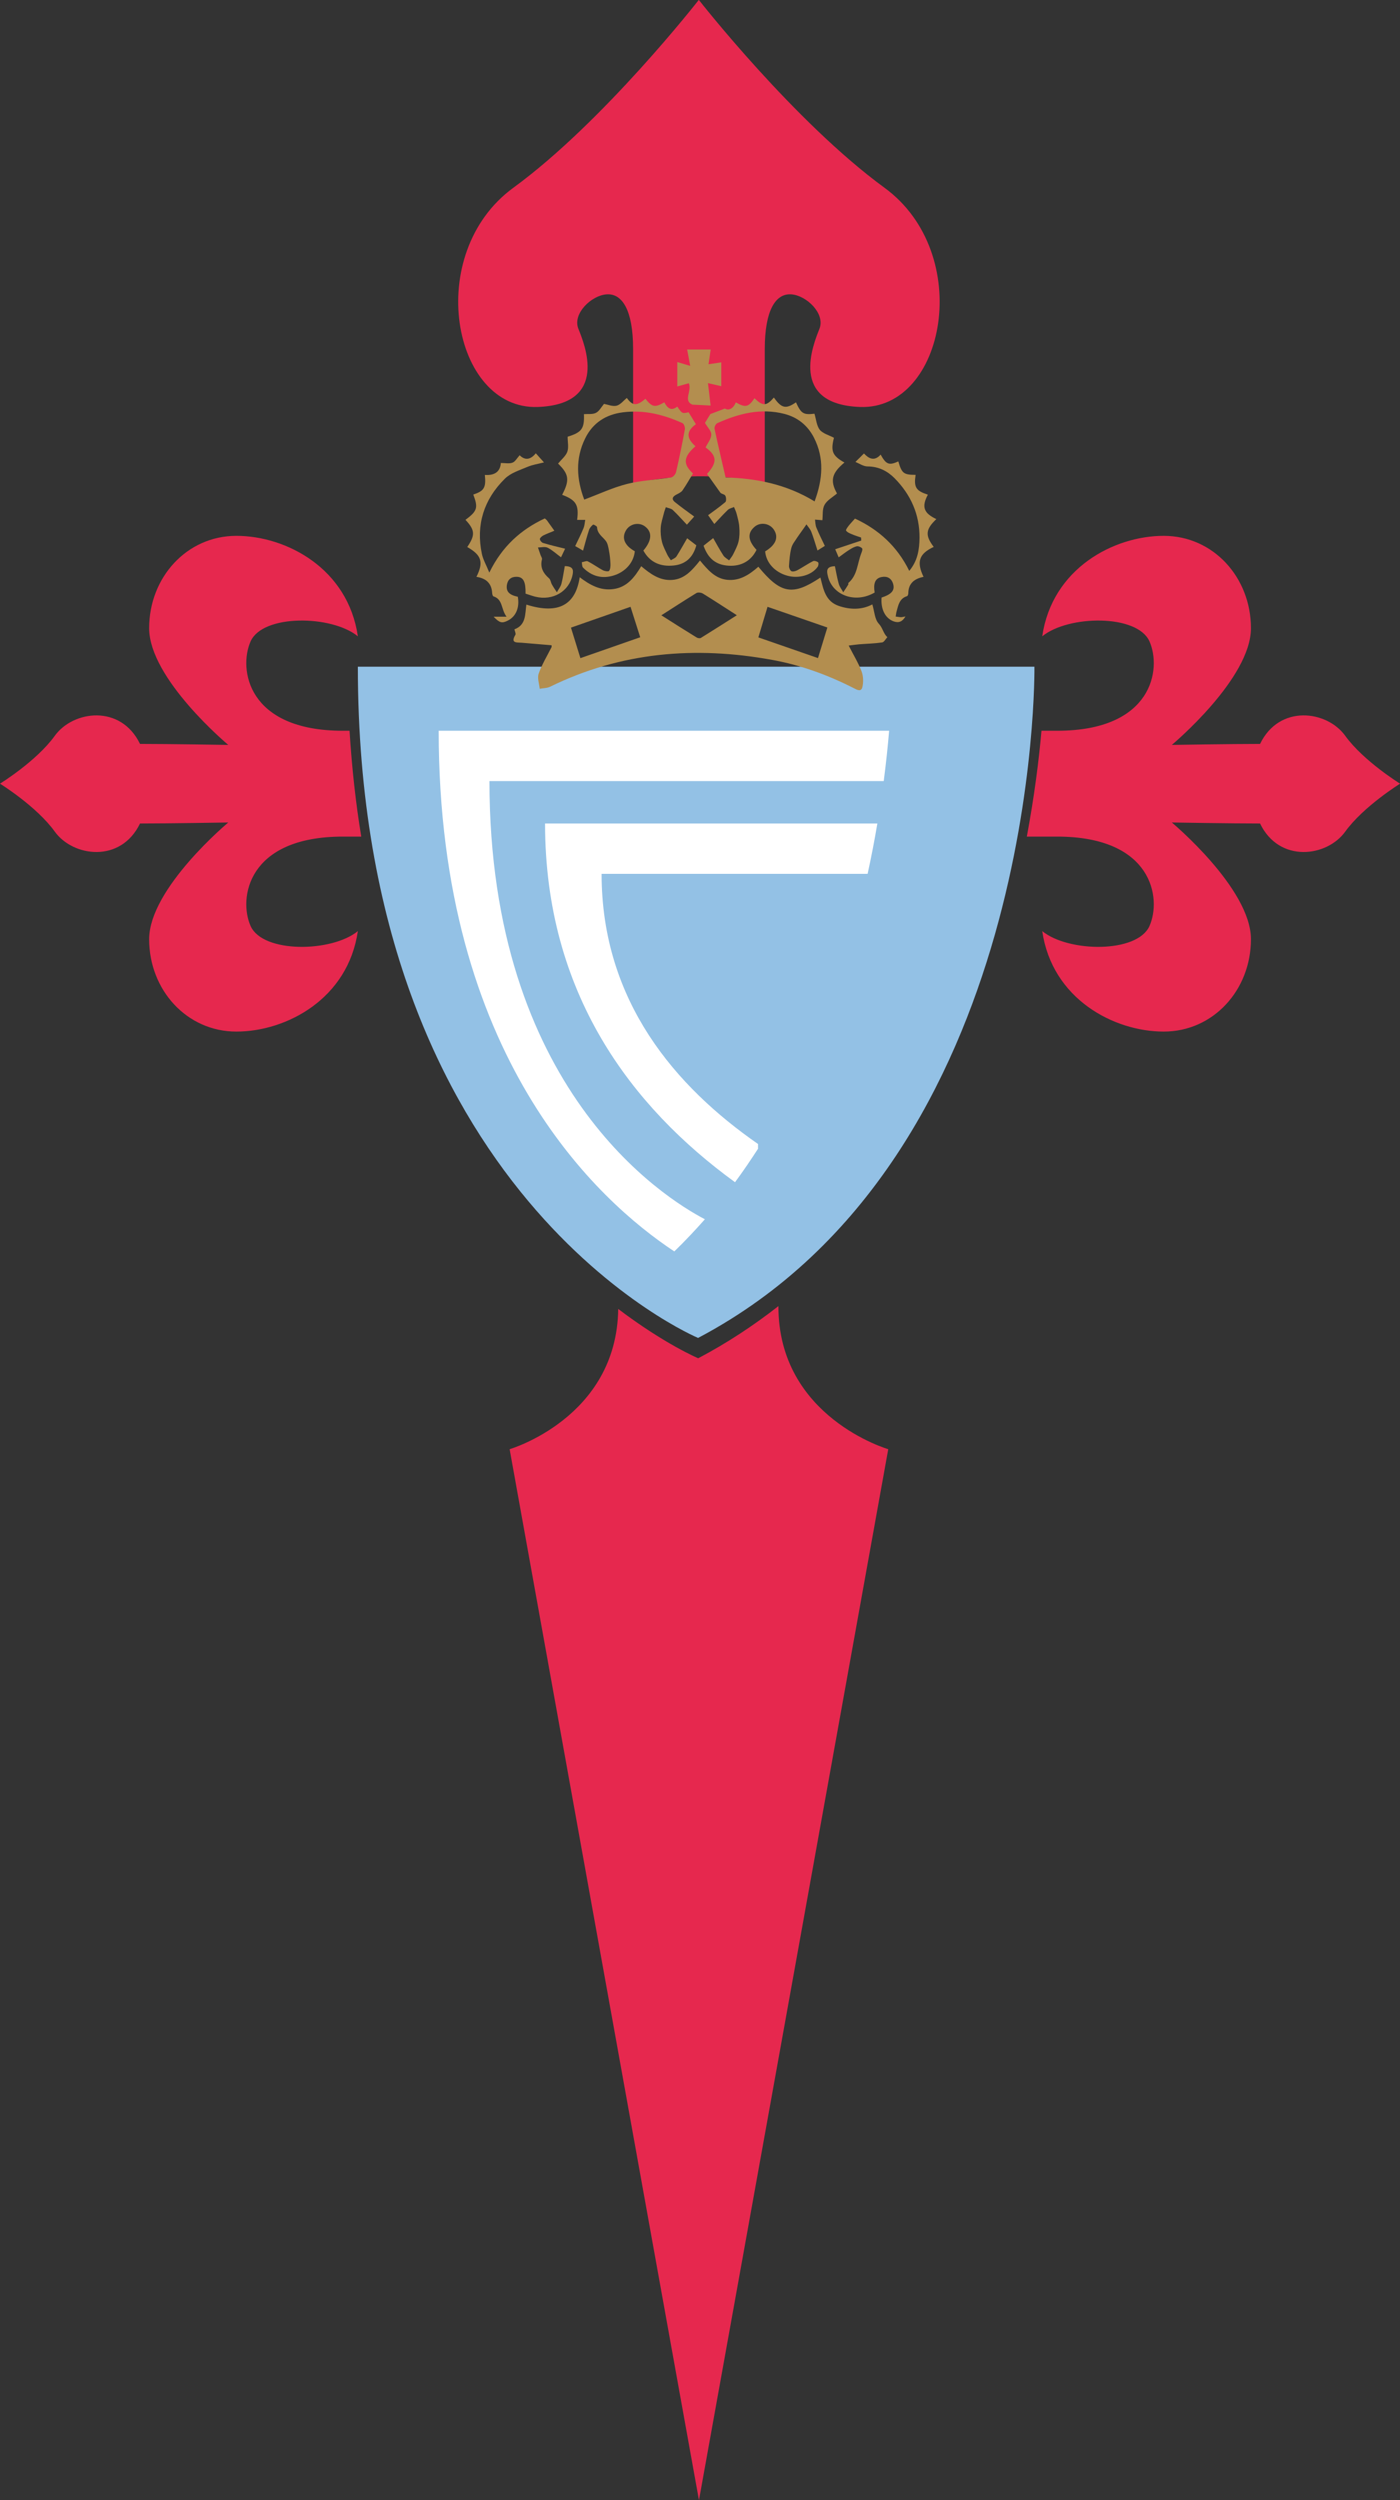
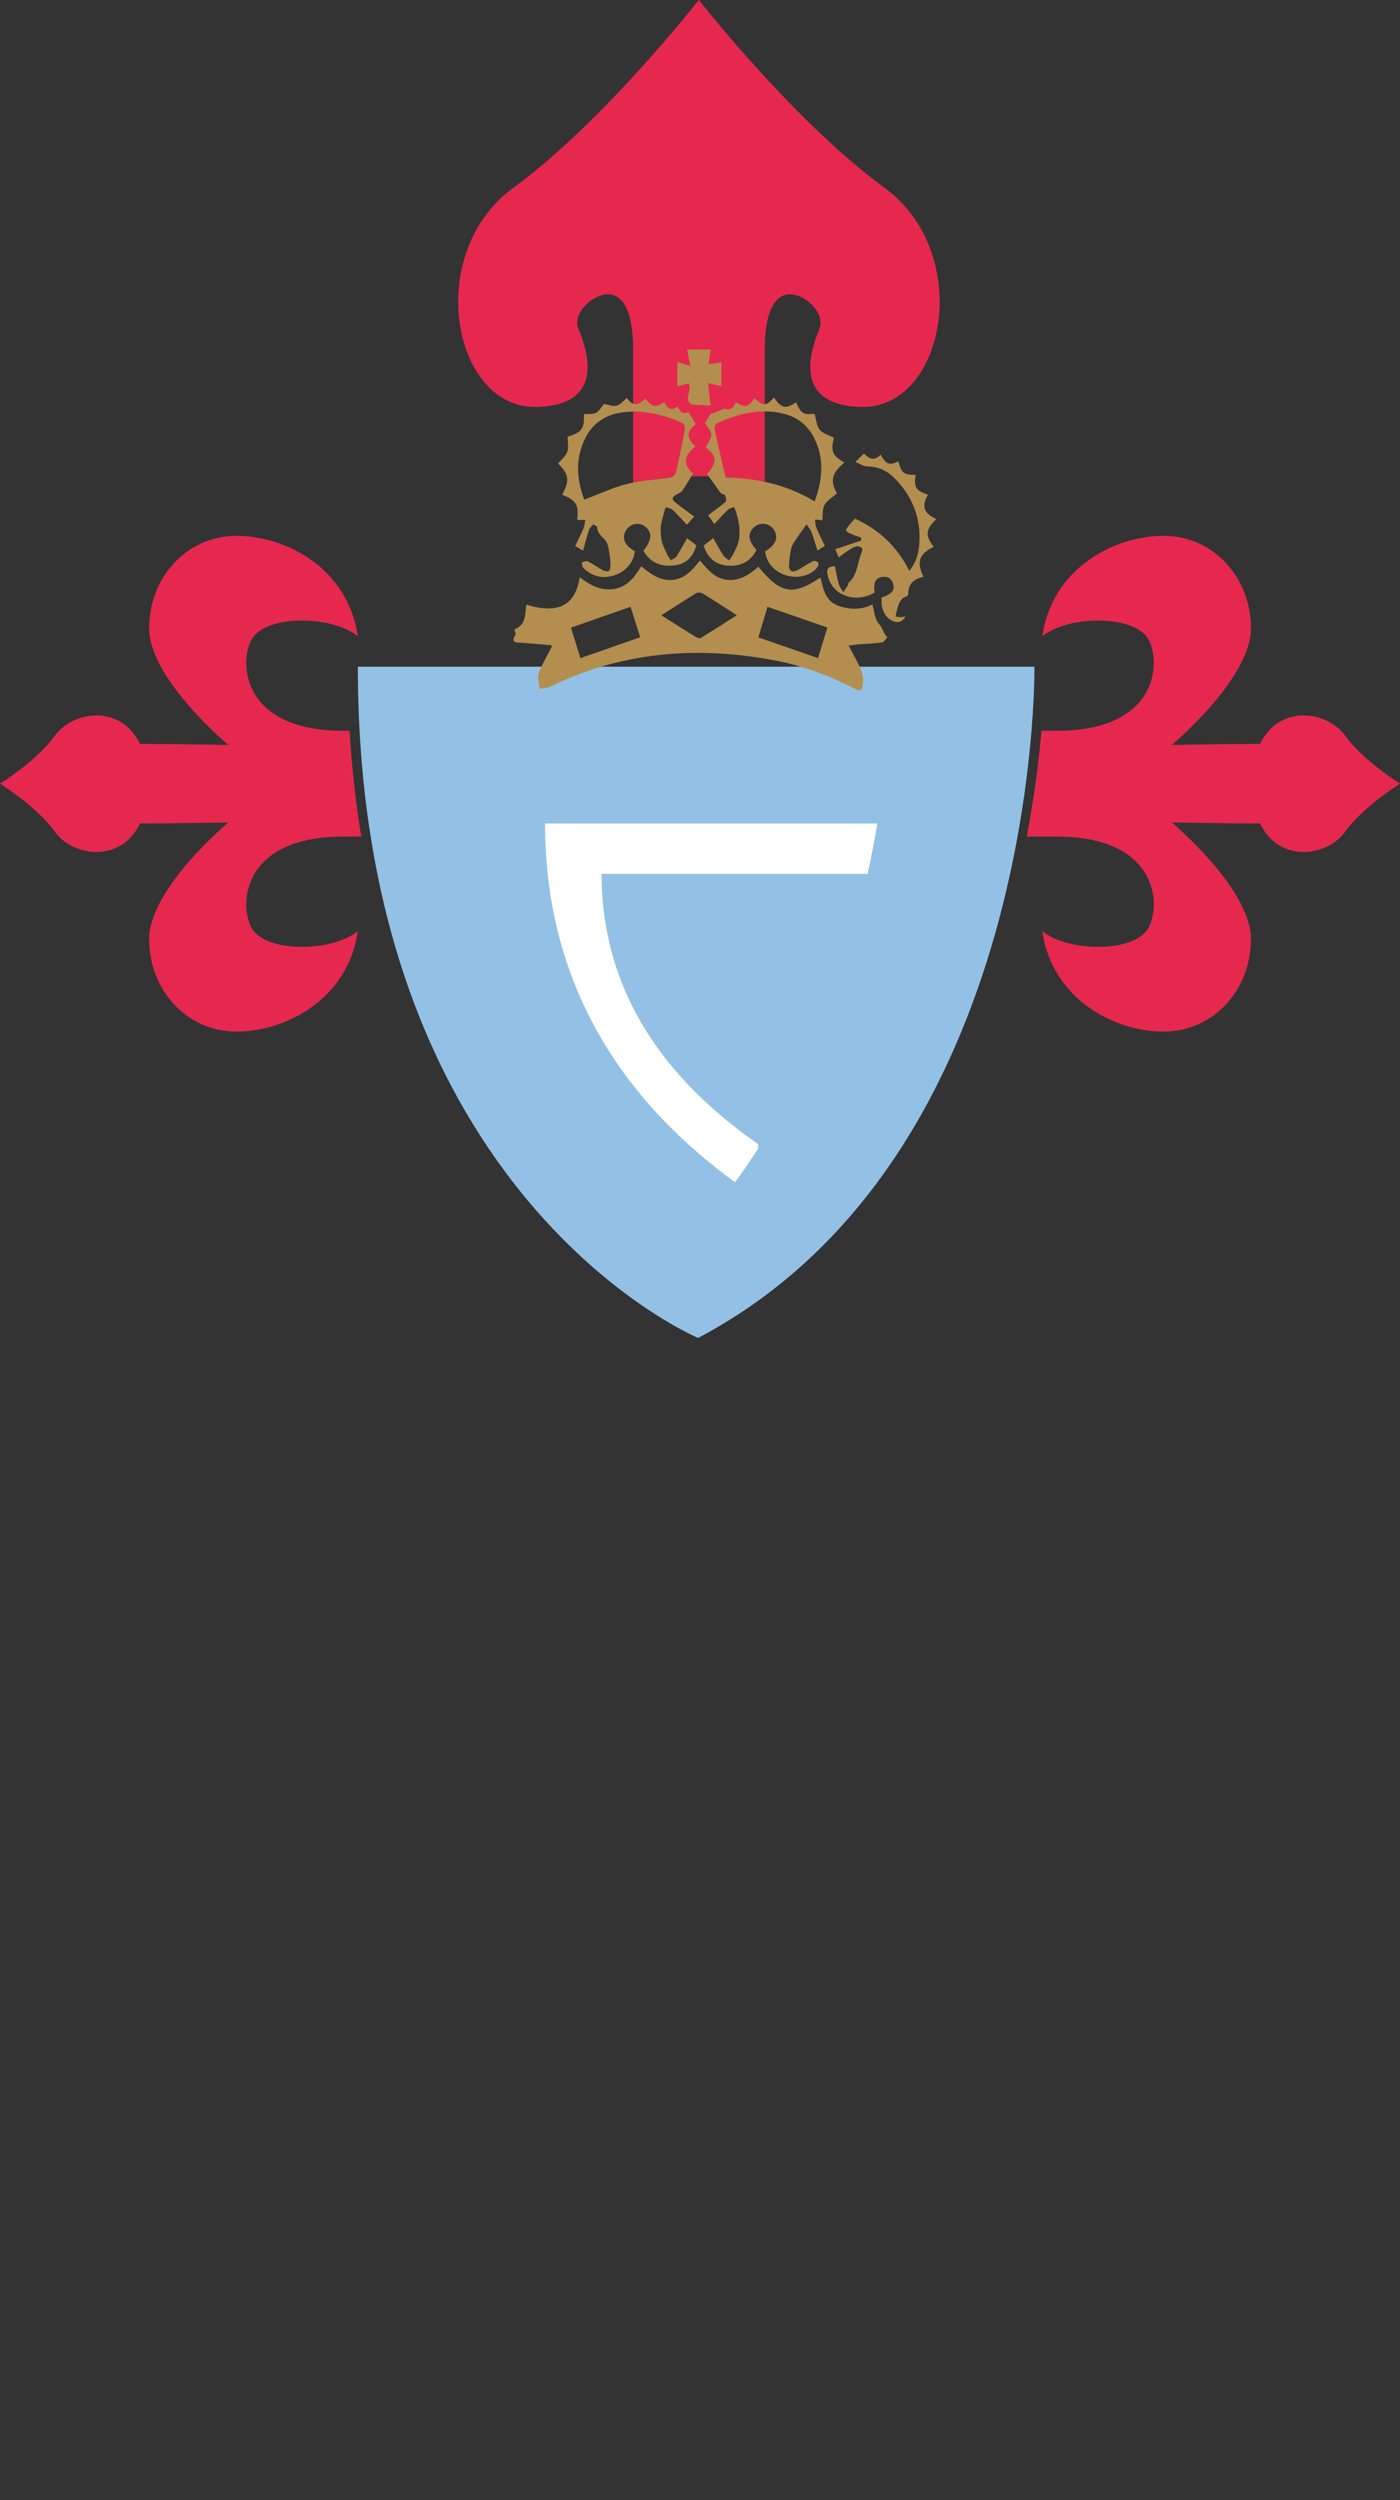
<svg xmlns="http://www.w3.org/2000/svg" width="86.94pt" height="155.22pt" viewBox="0 0 86.94 155.22" version="1.1">
  <rect x="0" y="0" width="86.94" height="155.22" fill="#333333" stroke="none" />
  <defs>
    <clipPath id="clip1">
      <path d="M 63 33 L 86.941 33 L 86.941 65 L 63 65 Z M 63 33 " />
    </clipPath>
    <clipPath id="clip2">
      <path d="M 31 81 L 56 81 L 56 155.219 L 31 155.219 Z M 31 81 " />
    </clipPath>
  </defs>
  <g id="surface1">
    <path style=" stroke:none;fill-rule:nonzero;fill:rgb(90.199%,15.7%,30.6%);fill-opacity:1;" d="M 15.562 57.488 C 14.805 55.789 15.348 51.938 21.293 51.938 C 21.66 51.938 22.043 51.938 22.434 51.938 C 22.094 49.879 21.852 47.684 21.707 45.367 C 21.57 45.367 21.426 45.367 21.293 45.367 C 15.348 45.367 14.805 41.52 15.562 39.82 C 16.32 38.117 20.602 38.18 22.223 39.504 C 21.609 35.281 17.77 33.266 14.68 33.266 C 11.594 33.266 9.262 35.852 9.262 39 C 9.262 42.148 14.176 46.246 14.176 46.246 C 14.176 46.246 10.398 46.184 8.695 46.184 C 7.5 43.711 4.539 44.105 3.402 45.68 C 2.27 47.254 0 48.652 0 48.652 C 0 48.652 2.27 50.055 3.402 51.629 C 4.539 53.203 7.5 53.598 8.695 51.125 C 10.398 51.125 14.176 51.062 14.176 51.062 C 14.176 51.062 9.262 55.156 9.262 58.309 C 9.262 61.457 11.594 64.043 14.68 64.043 C 17.77 64.043 21.609 62.027 22.223 57.805 C 20.602 59.129 16.32 59.191 15.562 57.488 " />
    <g clip-path="url(#clip1)" clip-rule="nonzero">
      <path style=" stroke:none;fill-rule:nonzero;fill:rgb(90.199%,15.7%,30.6%);fill-opacity:1;" d="M 83.539 45.68 C 82.406 44.105 79.445 43.711 78.25 46.184 C 76.547 46.184 72.77 46.246 72.77 46.246 C 72.77 46.246 77.684 42.148 77.684 39 C 77.684 35.852 75.352 33.266 72.266 33.266 C 69.176 33.266 65.336 35.281 64.723 39.504 C 66.344 38.18 70.625 38.117 71.383 39.82 C 72.141 41.52 71.594 45.367 65.648 45.367 C 65.336 45.367 65.008 45.367 64.676 45.367 C 64.516 47.184 64.234 49.426 63.766 51.938 C 64.418 51.938 65.051 51.938 65.648 51.938 C 71.594 51.938 72.141 55.789 71.383 57.488 C 70.625 59.191 66.344 59.129 64.723 57.805 C 65.336 62.027 69.176 64.043 72.266 64.043 C 75.352 64.043 77.684 61.457 77.684 58.309 C 77.684 55.156 72.77 51.062 72.77 51.062 C 72.77 51.062 76.547 51.125 78.25 51.125 C 79.445 53.598 82.406 53.203 83.539 51.629 C 84.676 50.055 86.945 48.652 86.945 48.652 C 86.945 48.652 84.676 47.254 83.539 45.68 " />
    </g>
    <g clip-path="url(#clip2)" clip-rule="nonzero">
-       <path style=" stroke:none;fill-rule:nonzero;fill:rgb(90.199%,15.7%,30.6%);fill-opacity:1;" d="M 48.34 81.086 C 46.816 82.277 45.168 83.371 43.359 84.324 C 43.359 84.324 41.277 83.449 38.391 81.262 C 38.309 88.02 31.648 89.969 31.648 89.969 L 43.406 155.219 L 55.16 89.969 C 55.16 89.969 48.32 87.988 48.34 81.086 " />
-     </g>
+       </g>
    <path style=" stroke:none;fill-rule:nonzero;fill:rgb(90.199%,15.7%,30.6%);fill-opacity:1;" d="M 54.926 11.656 C 49.32 7.562 43.406 0.004 43.406 0.004 L 43.387 0.004 C 43.387 0.004 37.488 7.562 31.879 11.656 C 26.273 15.754 28.098 25.453 33.391 25.266 C 37.855 25.105 36.297 21.359 35.918 20.414 C 35.539 19.469 36.73 18.336 37.676 18.273 C 38.621 18.211 39.316 19.219 39.316 21.676 C 39.316 22.578 39.316 26.023 39.316 30.016 C 41.102 29.621 44.074 29.258 47.492 29.984 C 47.492 26.004 47.492 22.574 47.492 21.676 C 47.492 19.219 48.188 18.211 49.133 18.273 C 50.078 18.336 51.266 19.469 50.887 20.414 C 50.512 21.359 48.953 25.105 53.414 25.266 C 58.707 25.453 60.535 15.754 54.926 11.656 " />
    <path style=" stroke:none;fill-rule:nonzero;fill:rgb(57.599%,75.699%,89.799%);fill-opacity:1;" d="M 43.352 83.062 C 43.352 83.062 22.223 74.246 22.223 41.391 C 37.957 41.391 64.238 41.391 64.238 41.391 C 64.238 41.391 64.656 71.824 43.352 83.062 " />
    <path style=" stroke:none;fill-rule:nonzero;fill:rgb(100%,100%,100%);fill-opacity:1;" d="M 54.484 51.125 C 48.137 51.125 40.207 51.125 33.848 51.125 C 33.848 61.652 39.191 68.703 45.645 73.395 C 46.148 72.715 46.617 72.02 47.074 71.316 L 47.074 71.023 C 41.98 67.484 37.359 62.184 37.359 54.25 C 42.031 54.25 48.449 54.25 53.879 54.25 C 54.117 53.164 54.316 52.121 54.484 51.125 " />
-     <path style=" stroke:none;fill-rule:nonzero;fill:rgb(100%,100%,100%);fill-opacity:1;" d="M 27.242 45.367 C 27.242 65.605 37.148 74.566 41.875 77.691 C 42.539 77.047 43.168 76.379 43.773 75.695 C 41.203 74.352 30.395 67.574 30.395 48.492 C 37.855 48.492 49.137 48.492 54.879 48.492 C 55.031 47.34 55.137 46.285 55.215 45.367 C 49.309 45.367 36.68 45.367 27.242 45.367 " />
    <path style=" stroke:none;fill-rule:evenodd;fill:rgb(70.2%,55.699%,31%);fill-opacity:1;" d="M 41.07 38.199 C 41.84 38.688 42.543 39.137 43.258 39.574 C 43.328 39.621 43.465 39.641 43.527 39.602 C 44.262 39.148 44.988 38.684 45.758 38.195 C 45.008 37.715 44.332 37.27 43.645 36.848 C 43.539 36.785 43.344 36.762 43.25 36.816 C 42.535 37.254 41.836 37.711 41.07 38.199 Z M 51.379 38.957 C 50.121 38.523 48.914 38.102 47.664 37.672 C 47.469 38.324 47.285 38.934 47.094 39.57 C 48.344 40.004 49.547 40.422 50.797 40.855 C 50.996 40.203 51.176 39.609 51.379 38.957 Z M 36.043 40.859 C 37.324 40.41 38.527 39.992 39.758 39.562 C 39.547 38.906 39.355 38.305 39.156 37.672 C 37.895 38.113 36.691 38.531 35.457 38.965 C 35.656 39.609 35.84 40.203 36.043 40.859 Z M 47.094 35.184 C 48.488 36.875 49.223 37.004 50.949 35.855 C 51.129 36.578 51.258 37.336 52.09 37.617 C 52.805 37.859 53.516 37.867 54.172 37.523 C 54.301 37.945 54.316 38.449 54.574 38.723 C 54.82 38.98 54.852 39.332 55.105 39.555 C 55 39.668 54.906 39.863 54.781 39.883 C 54.309 39.953 53.828 39.961 53.348 40 C 53.156 40.016 52.969 40.047 52.703 40.078 C 52.996 40.652 53.301 41.148 53.504 41.68 C 53.613 41.969 53.625 42.332 53.559 42.637 C 53.488 42.98 53.223 42.828 53.012 42.719 C 51.398 41.898 49.715 41.285 47.938 40.965 C 43.18 40.098 38.57 40.477 34.172 42.629 C 33.977 42.727 33.734 42.719 33.516 42.762 C 33.484 42.445 33.355 42.09 33.453 41.816 C 33.656 41.246 33.977 40.719 34.254 40.172 C 34.258 40.16 34.254 40.141 34.254 40.059 C 33.641 40.008 33.02 39.953 32.398 39.902 C 32.086 39.879 31.684 39.945 32.008 39.406 C 32.047 39.34 31.973 39.199 31.945 39.07 C 32.676 38.805 32.602 38.129 32.688 37.535 C 34.727 38.18 35.75 37.508 36 35.836 C 36.625 36.312 37.281 36.684 38.094 36.57 C 38.93 36.457 39.398 35.855 39.82 35.152 C 40.391 35.633 40.973 36.055 41.73 36.004 C 42.516 35.953 42.984 35.402 43.469 34.797 C 43.934 35.355 44.402 35.922 45.16 35.996 C 45.922 36.074 46.523 35.688 47.094 35.184 " />
    <path style=" stroke:none;fill-rule:evenodd;fill:rgb(70.2%,55.699%,31%);fill-opacity:1;" d="M 36.281 31.016 C 37.215 30.668 38.059 30.266 38.945 30.043 C 39.832 29.82 40.766 29.785 41.676 29.641 C 41.797 29.621 41.957 29.438 41.984 29.305 C 42.188 28.426 42.367 27.539 42.531 26.652 C 42.551 26.531 42.477 26.312 42.383 26.27 C 41.211 25.738 39.98 25.43 38.684 25.598 C 37.633 25.73 36.816 26.246 36.34 27.215 C 35.715 28.48 35.809 29.766 36.281 31.016 Z M 36.207 34.184 C 35.945 34.031 35.809 33.949 35.719 33.902 C 35.906 33.512 36.09 33.148 36.242 32.777 C 36.305 32.621 36.309 32.445 36.344 32.277 C 36.172 32.277 36.008 32.277 35.84 32.277 C 35.961 31.355 35.781 31.047 34.91 30.719 C 35.387 29.809 35.332 29.434 34.656 28.781 C 34.855 28.535 35.129 28.32 35.23 28.047 C 35.328 27.773 35.25 27.441 35.25 27.113 C 36.129 26.84 36.297 26.613 36.262 25.711 C 36.516 25.691 36.801 25.738 37.012 25.629 C 37.219 25.52 37.352 25.258 37.508 25.074 C 37.746 25.117 38.039 25.246 38.285 25.188 C 38.527 25.129 38.715 24.875 38.926 24.707 C 39.289 25.199 39.527 25.223 40.082 24.758 C 40.5 25.281 40.672 25.316 41.254 24.977 C 41.434 25.312 41.664 25.555 42.059 25.242 C 42.363 25.684 42.363 25.684 42.762 25.594 C 42.914 25.844 43.066 26.086 43.215 26.336 C 42.621 26.762 42.605 27.195 43.188 27.703 C 42.426 28.371 42.406 28.816 43.035 29.395 C 42.812 29.762 42.613 30.113 42.383 30.445 C 42.305 30.559 42.156 30.625 42.031 30.691 C 41.789 30.812 41.664 30.969 41.914 31.172 C 42.293 31.48 42.695 31.762 43.109 32.07 C 42.965 32.234 42.816 32.395 42.656 32.574 C 42.363 32.27 42.086 31.945 41.773 31.656 C 41.668 31.562 41.492 31.543 41.348 31.488 C 41.305 31.621 41.25 31.754 41.219 31.891 C 41.148 32.176 41.051 32.465 41.031 32.758 C 41.012 33.051 41.039 33.355 41.109 33.641 C 41.176 33.914 41.316 34.172 41.438 34.434 C 41.496 34.559 41.586 34.668 41.66 34.781 C 41.777 34.707 41.93 34.656 42.004 34.551 C 42.234 34.191 42.441 33.812 42.672 33.418 C 42.871 33.566 43.059 33.715 43.242 33.855 C 43.035 34.613 42.57 35.039 41.82 35.109 C 41.016 35.188 40.359 34.918 39.953 34.18 C 40.484 33.562 40.52 33.027 40.051 32.68 C 39.68 32.402 39.129 32.512 38.883 32.91 C 38.586 33.395 38.781 33.867 39.422 34.223 C 39.355 34.914 38.852 35.496 38.113 35.727 C 37.383 35.953 36.742 35.777 36.207 35.238 C 36.141 35.172 36.152 35.02 36.129 34.906 C 36.254 34.887 36.41 34.805 36.5 34.848 C 36.824 35.012 37.117 35.23 37.438 35.402 C 37.551 35.461 37.781 35.496 37.824 35.441 C 37.906 35.336 37.914 35.152 37.91 35.004 C 37.898 34.723 37.867 34.438 37.812 34.156 C 37.773 33.953 37.734 33.719 37.609 33.566 C 37.402 33.305 37.09 33.125 37.078 32.727 C 37.078 32.668 36.855 32.551 36.832 32.57 C 36.723 32.656 36.617 32.777 36.578 32.902 C 36.445 33.305 36.34 33.711 36.207 34.184 " />
    <path style=" stroke:none;fill-rule:evenodd;fill:rgb(70.2%,55.699%,31%);fill-opacity:1;" d="M 50.586 31.129 C 51.098 29.742 51.195 28.445 50.547 27.172 C 50.16 26.414 49.535 25.906 48.707 25.695 C 47.242 25.32 45.867 25.672 44.535 26.277 C 44.445 26.32 44.352 26.516 44.371 26.613 C 44.582 27.605 44.82 28.598 45.059 29.641 C 46.945 29.695 48.824 30.051 50.586 31.129 Z M 51.07 32.297 C 50.949 32.285 50.781 32.273 50.613 32.258 C 50.637 32.422 50.633 32.602 50.695 32.75 C 50.848 33.125 51.031 33.488 51.223 33.891 C 51.145 33.941 51.012 34.023 50.766 34.176 C 50.633 33.762 50.523 33.383 50.383 33.016 C 50.316 32.848 50.184 32.707 50.082 32.555 C 49.984 32.691 49.895 32.824 49.797 32.961 C 49.711 33.086 49.617 33.207 49.531 33.336 C 49.398 33.555 49.211 33.762 49.148 34 C 49.047 34.367 49.023 34.758 48.996 35.137 C 48.988 35.246 49.062 35.414 49.148 35.461 C 49.234 35.504 49.402 35.461 49.508 35.406 C 49.84 35.227 50.152 35.008 50.492 34.836 C 50.566 34.797 50.73 34.848 50.805 34.91 C 50.848 34.953 50.828 35.125 50.773 35.195 C 50.406 35.711 49.586 35.941 48.883 35.738 C 48.113 35.523 47.574 34.93 47.516 34.23 C 48.18 33.836 48.371 33.355 48.055 32.879 C 47.793 32.488 47.234 32.398 46.875 32.691 C 46.402 33.082 46.438 33.555 46.98 34.137 C 46.648 34.816 46.039 35.164 45.262 35.121 C 44.469 35.078 43.977 34.691 43.691 33.879 C 43.879 33.734 44.07 33.582 44.289 33.406 C 44.496 33.766 44.695 34.137 44.922 34.488 C 45.004 34.613 45.156 34.691 45.277 34.789 C 45.363 34.664 45.465 34.547 45.531 34.41 C 45.656 34.152 45.801 33.891 45.863 33.613 C 45.93 33.328 45.934 33.023 45.91 32.727 C 45.895 32.449 45.816 32.176 45.746 31.902 C 45.711 31.758 45.637 31.617 45.582 31.477 C 45.453 31.535 45.293 31.562 45.199 31.656 C 44.902 31.938 44.633 32.246 44.359 32.531 C 44.223 32.34 44.094 32.152 43.973 31.984 C 44.246 31.781 44.66 31.496 45.047 31.168 C 45.113 31.109 45.102 30.852 45.031 30.758 C 44.957 30.664 44.766 30.664 44.715 30.559 C 44.449 30.188 44.184 29.812 43.906 29.422 C 44.547 28.727 44.535 28.289 43.816 27.777 C 43.949 27.508 44.168 27.246 44.172 26.98 C 44.176 26.754 43.934 26.523 43.777 26.254 C 43.863 26.113 44.008 25.887 44.113 25.707 C 44.379 25.605 44.629 25.512 45.016 25.363 C 45.234 25.504 45.527 25.395 45.695 24.98 C 46.289 25.324 46.484 25.277 46.852 24.723 C 47.375 25.227 47.59 25.219 48.059 24.68 C 48.531 25.352 48.805 25.41 49.43 24.977 C 49.75 25.68 49.895 25.766 50.578 25.684 C 50.684 26.027 50.707 26.422 50.906 26.68 C 51.098 26.918 51.477 27.012 51.789 27.18 C 51.574 28.004 51.691 28.301 52.441 28.715 C 51.645 29.371 51.539 29.848 51.977 30.637 C 51.703 30.871 51.359 31.055 51.203 31.344 C 51.055 31.613 51.105 31.996 51.07 32.297 " />
    <path style=" stroke:none;fill-rule:evenodd;fill:rgb(70.2%,55.699%,31%);fill-opacity:1;" d="M 52.082 34.602 C 51.984 34.379 51.93 34.246 51.867 34.098 C 52.418 33.914 52.949 33.734 53.484 33.559 C 53.48 33.496 53.477 33.434 53.473 33.371 C 53.27 33.301 53.062 33.238 52.867 33.152 C 52.746 33.102 52.605 33.039 52.539 32.938 C 52.512 32.895 52.629 32.734 52.699 32.645 C 52.809 32.504 52.938 32.371 53.094 32.195 C 54.57 32.879 55.715 33.918 56.465 35.441 C 56.988 34.82 57.094 34.113 57.102 33.391 C 57.113 31.945 56.566 30.715 55.555 29.691 C 55.102 29.234 54.555 28.961 53.875 28.957 C 53.617 28.957 53.363 28.773 53.121 28.68 C 53.301 28.5 53.465 28.34 53.652 28.152 C 53.941 28.465 54.297 28.664 54.688 28.223 C 55.027 28.84 55.215 28.906 55.785 28.645 C 56.004 29.391 56.117 29.477 56.859 29.48 C 56.742 30.254 56.879 30.469 57.621 30.711 C 57.219 31.457 57.359 31.859 58.148 32.227 C 57.477 32.859 57.441 33.242 57.984 33.953 C 57.074 34.379 56.902 34.875 57.352 35.812 C 56.789 35.926 56.41 36.211 56.406 36.836 C 56.406 36.895 56.371 36.992 56.332 37.008 C 55.855 37.152 55.785 37.57 55.676 37.965 C 55.648 38.066 55.641 38.176 55.621 38.277 C 55.73 38.289 55.836 38.312 55.945 38.316 C 56.023 38.316 56.102 38.293 56.23 38.27 C 56.039 38.598 55.809 38.691 55.488 38.574 C 54.969 38.379 54.688 37.82 54.746 37.098 C 55.371 36.895 55.582 36.648 55.461 36.242 C 55.348 35.883 55.082 35.75 54.723 35.828 C 54.348 35.91 54.223 36.227 54.316 36.785 C 53.129 37.484 51.68 36.969 51.406 35.746 C 51.344 35.473 51.281 35.164 51.848 35.152 C 51.922 35.508 51.984 35.887 52.09 36.254 C 52.141 36.438 52.273 36.598 52.367 36.77 C 52.473 36.609 52.582 36.449 52.68 36.289 C 52.695 36.266 52.668 36.207 52.684 36.191 C 53.25 35.711 53.238 34.98 53.484 34.355 C 53.523 34.258 53.582 34.102 53.539 34.047 C 53.473 33.965 53.312 33.898 53.211 33.914 C 53.043 33.949 52.879 34.047 52.73 34.141 C 52.523 34.27 52.332 34.422 52.082 34.602 " />
-     <path style=" stroke:none;fill-rule:evenodd;fill:rgb(70.2%,55.699%,31%);fill-opacity:1;" d="M 35.074 35.145 C 35.578 35.156 35.621 35.367 35.559 35.676 C 35.355 36.711 34.34 37.316 33.238 37.043 C 33.031 36.992 32.832 36.914 32.637 36.855 C 32.652 36.113 32.5 35.82 32.094 35.809 C 31.746 35.797 31.531 35.977 31.477 36.32 C 31.418 36.723 31.629 36.941 32.156 37.047 C 32.277 37.711 32.043 38.273 31.543 38.523 C 31.172 38.715 31.023 38.672 30.652 38.285 C 30.891 38.285 31.129 38.285 31.457 38.285 C 31.109 37.832 31.242 37.215 30.645 37.023 C 30.598 37.012 30.566 36.887 30.562 36.809 C 30.527 36.191 30.16 35.898 29.586 35.812 C 30.043 34.902 29.906 34.465 29.016 33.961 C 29.52 33.223 29.5 32.906 28.906 32.273 C 29.641 31.727 29.703 31.523 29.391 30.703 C 30.066 30.48 30.191 30.273 30.109 29.484 C 30.676 29.527 31.066 29.316 31.102 28.742 C 31.363 28.742 31.621 28.801 31.824 28.723 C 32 28.656 32.113 28.434 32.27 28.262 C 32.598 28.59 32.945 28.551 33.273 28.141 C 33.426 28.312 33.566 28.465 33.781 28.707 C 33.402 28.805 33.066 28.852 32.766 28.98 C 32.273 29.191 31.711 29.359 31.348 29.723 C 30.051 31.004 29.543 32.582 29.926 34.395 C 30.004 34.75 30.199 35.086 30.387 35.547 C 31.18 33.922 32.344 32.879 33.832 32.184 C 33.895 32.238 33.934 32.266 33.965 32.305 C 34.117 32.52 34.273 32.734 34.426 32.949 C 34.199 33.047 33.965 33.129 33.746 33.238 C 33.656 33.285 33.535 33.383 33.527 33.465 C 33.523 33.543 33.633 33.68 33.719 33.707 C 34.156 33.84 34.598 33.941 35.094 34.066 C 35.008 34.242 34.934 34.395 34.84 34.598 C 34.535 34.375 34.293 34.145 34.008 34.004 C 33.844 33.922 33.609 33.988 33.406 33.988 C 33.465 34.148 33.516 34.305 33.57 34.461 C 33.602 34.551 33.676 34.648 33.656 34.727 C 33.531 35.227 33.73 35.586 34.098 35.906 C 34.195 35.988 34.203 36.164 34.273 36.285 C 34.367 36.453 34.477 36.609 34.582 36.77 C 34.676 36.594 34.812 36.434 34.863 36.246 C 34.957 35.891 35.004 35.52 35.074 35.145 " />
    <path style=" stroke:none;fill-rule:evenodd;fill:rgb(70.2%,55.699%,31%);fill-opacity:1;" d="M 44.133 21.699 C 44.082 22.039 44.047 22.293 44 22.613 C 44.301 22.57 44.535 22.535 44.793 22.496 C 44.793 22.988 44.793 23.465 44.793 23.977 C 44.52 23.914 44.25 23.852 43.965 23.785 C 44.027 24.309 44.078 24.762 44.129 25.176 C 43.68 25.152 43.336 25.141 42.992 25.121 C 42.406 24.852 42.984 24.285 42.777 23.793 C 42.551 23.855 42.324 23.918 42.059 23.992 C 42.059 23.484 42.059 23.004 42.059 22.477 C 42.32 22.551 42.543 22.621 42.863 22.715 C 42.793 22.344 42.738 22.047 42.672 21.699 C 43.141 21.699 43.617 21.699 44.133 21.699 " />
  </g>
</svg>